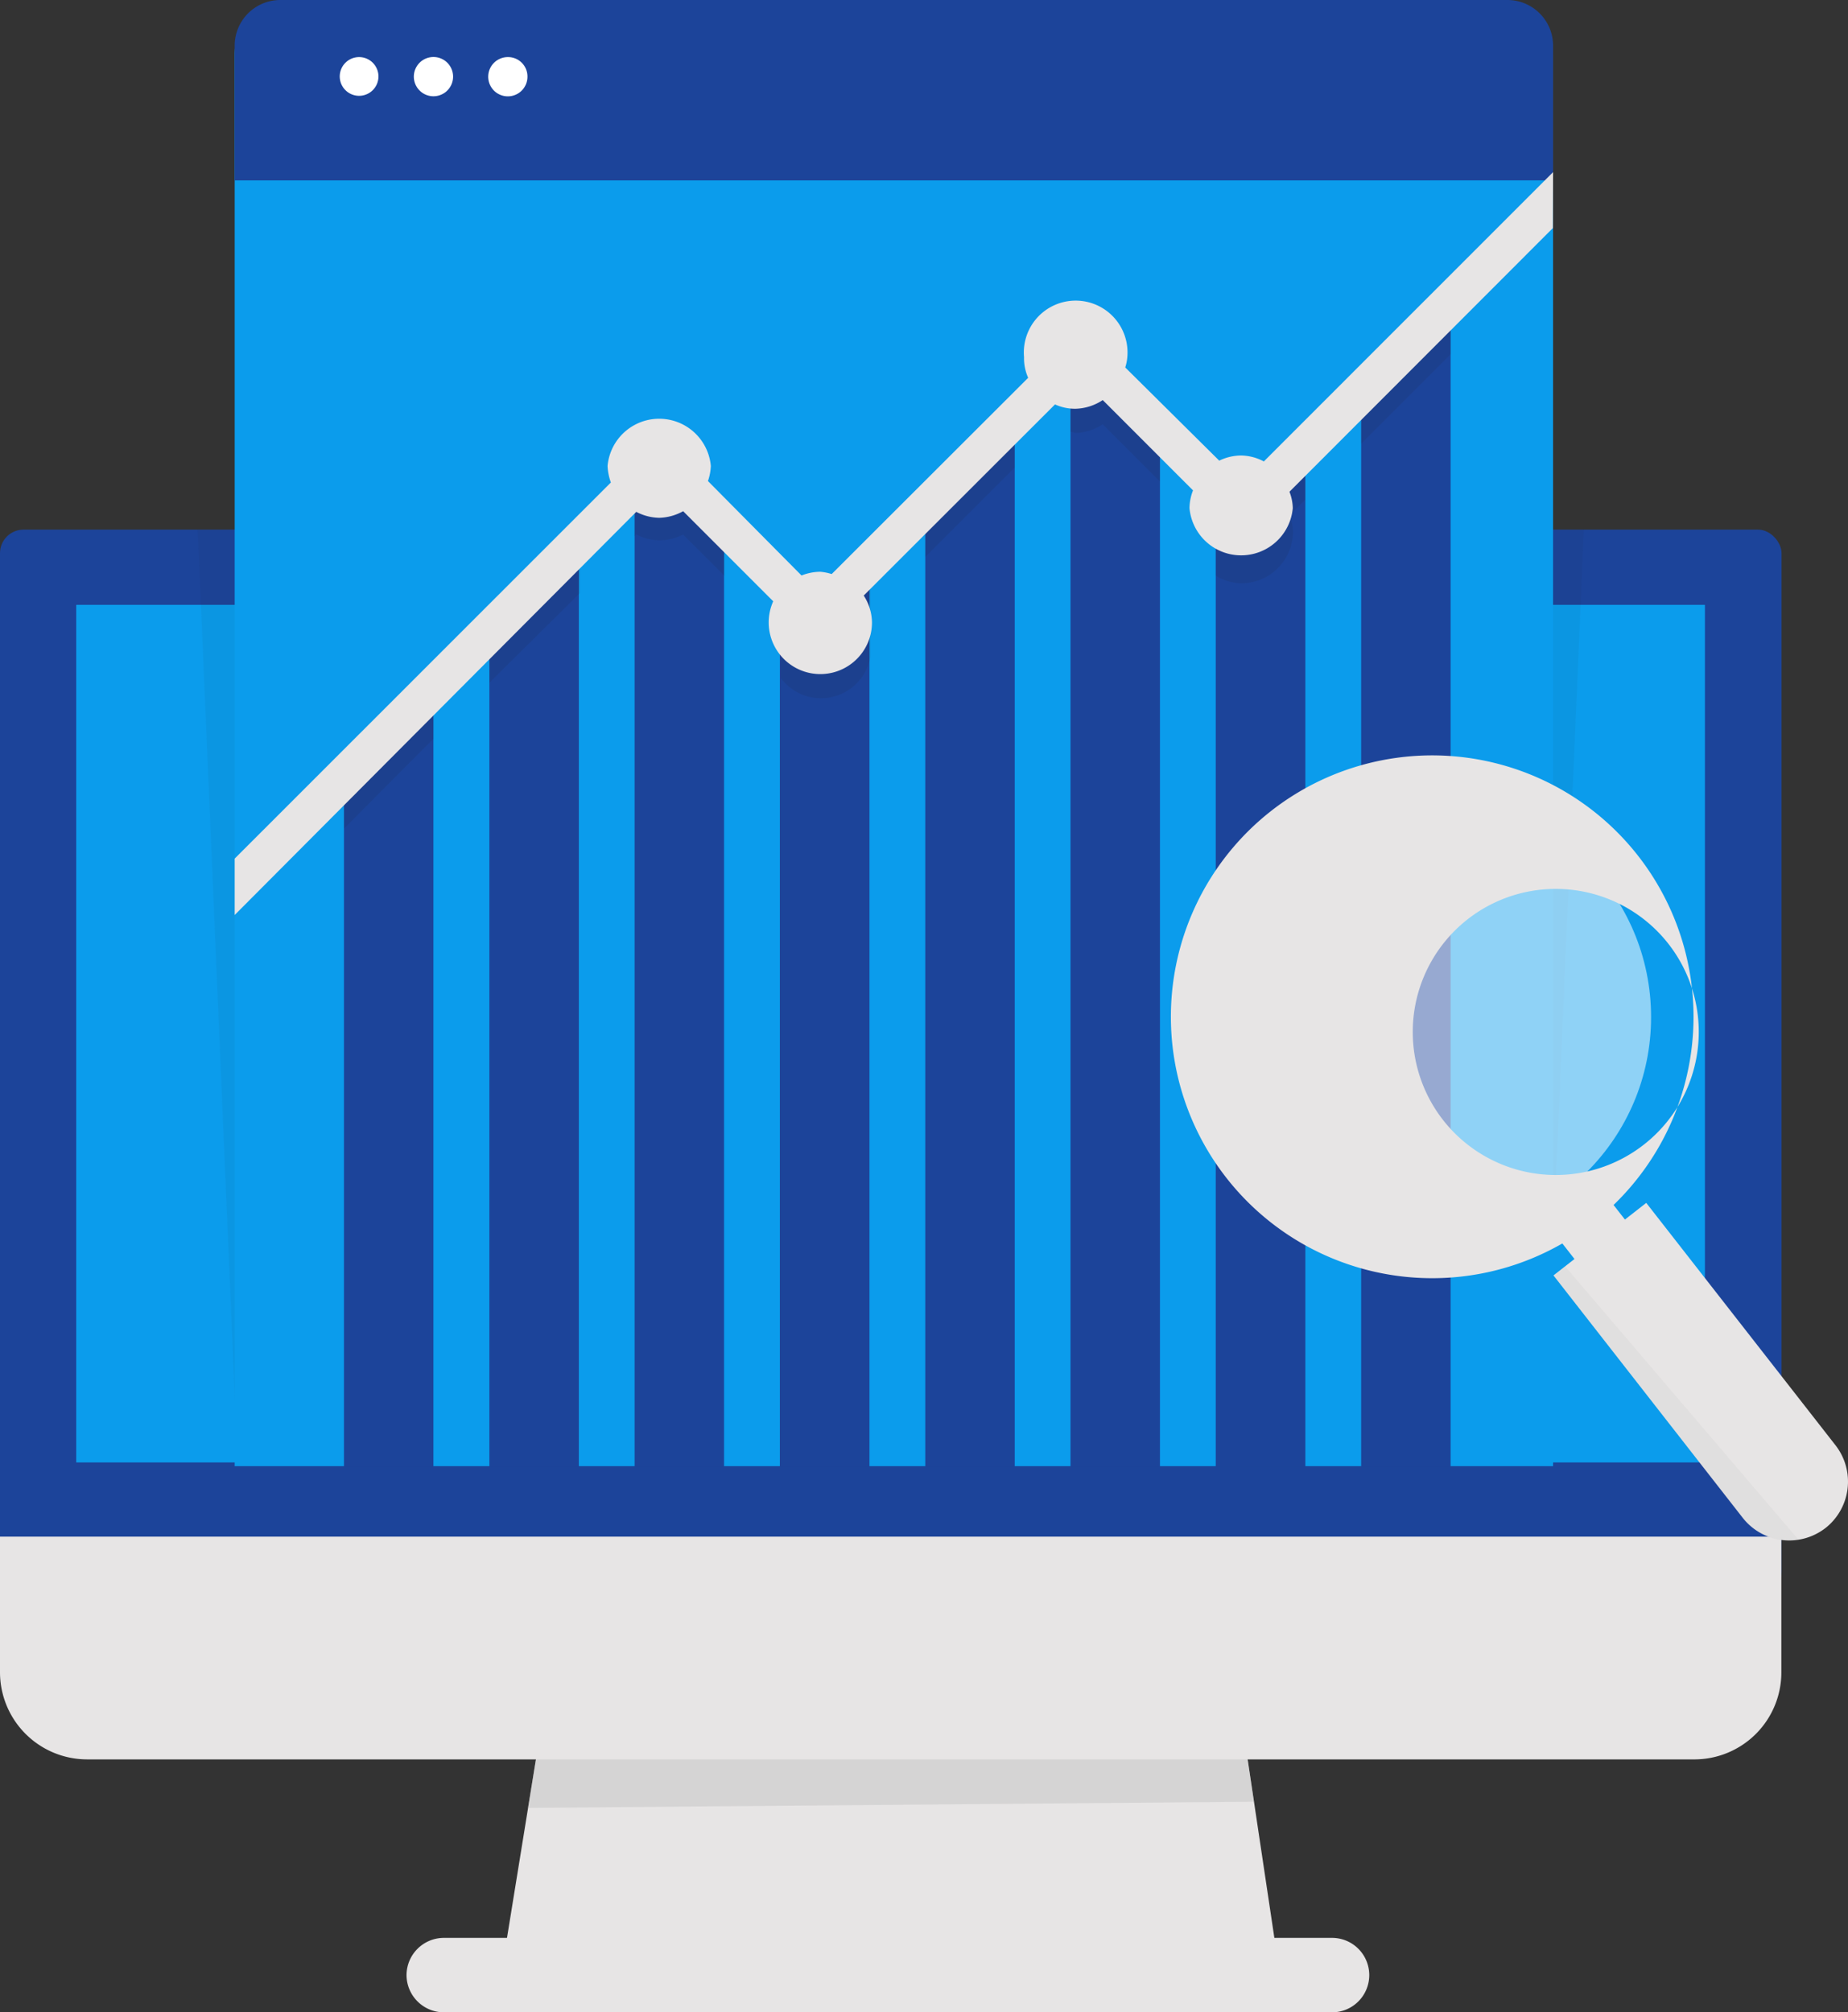
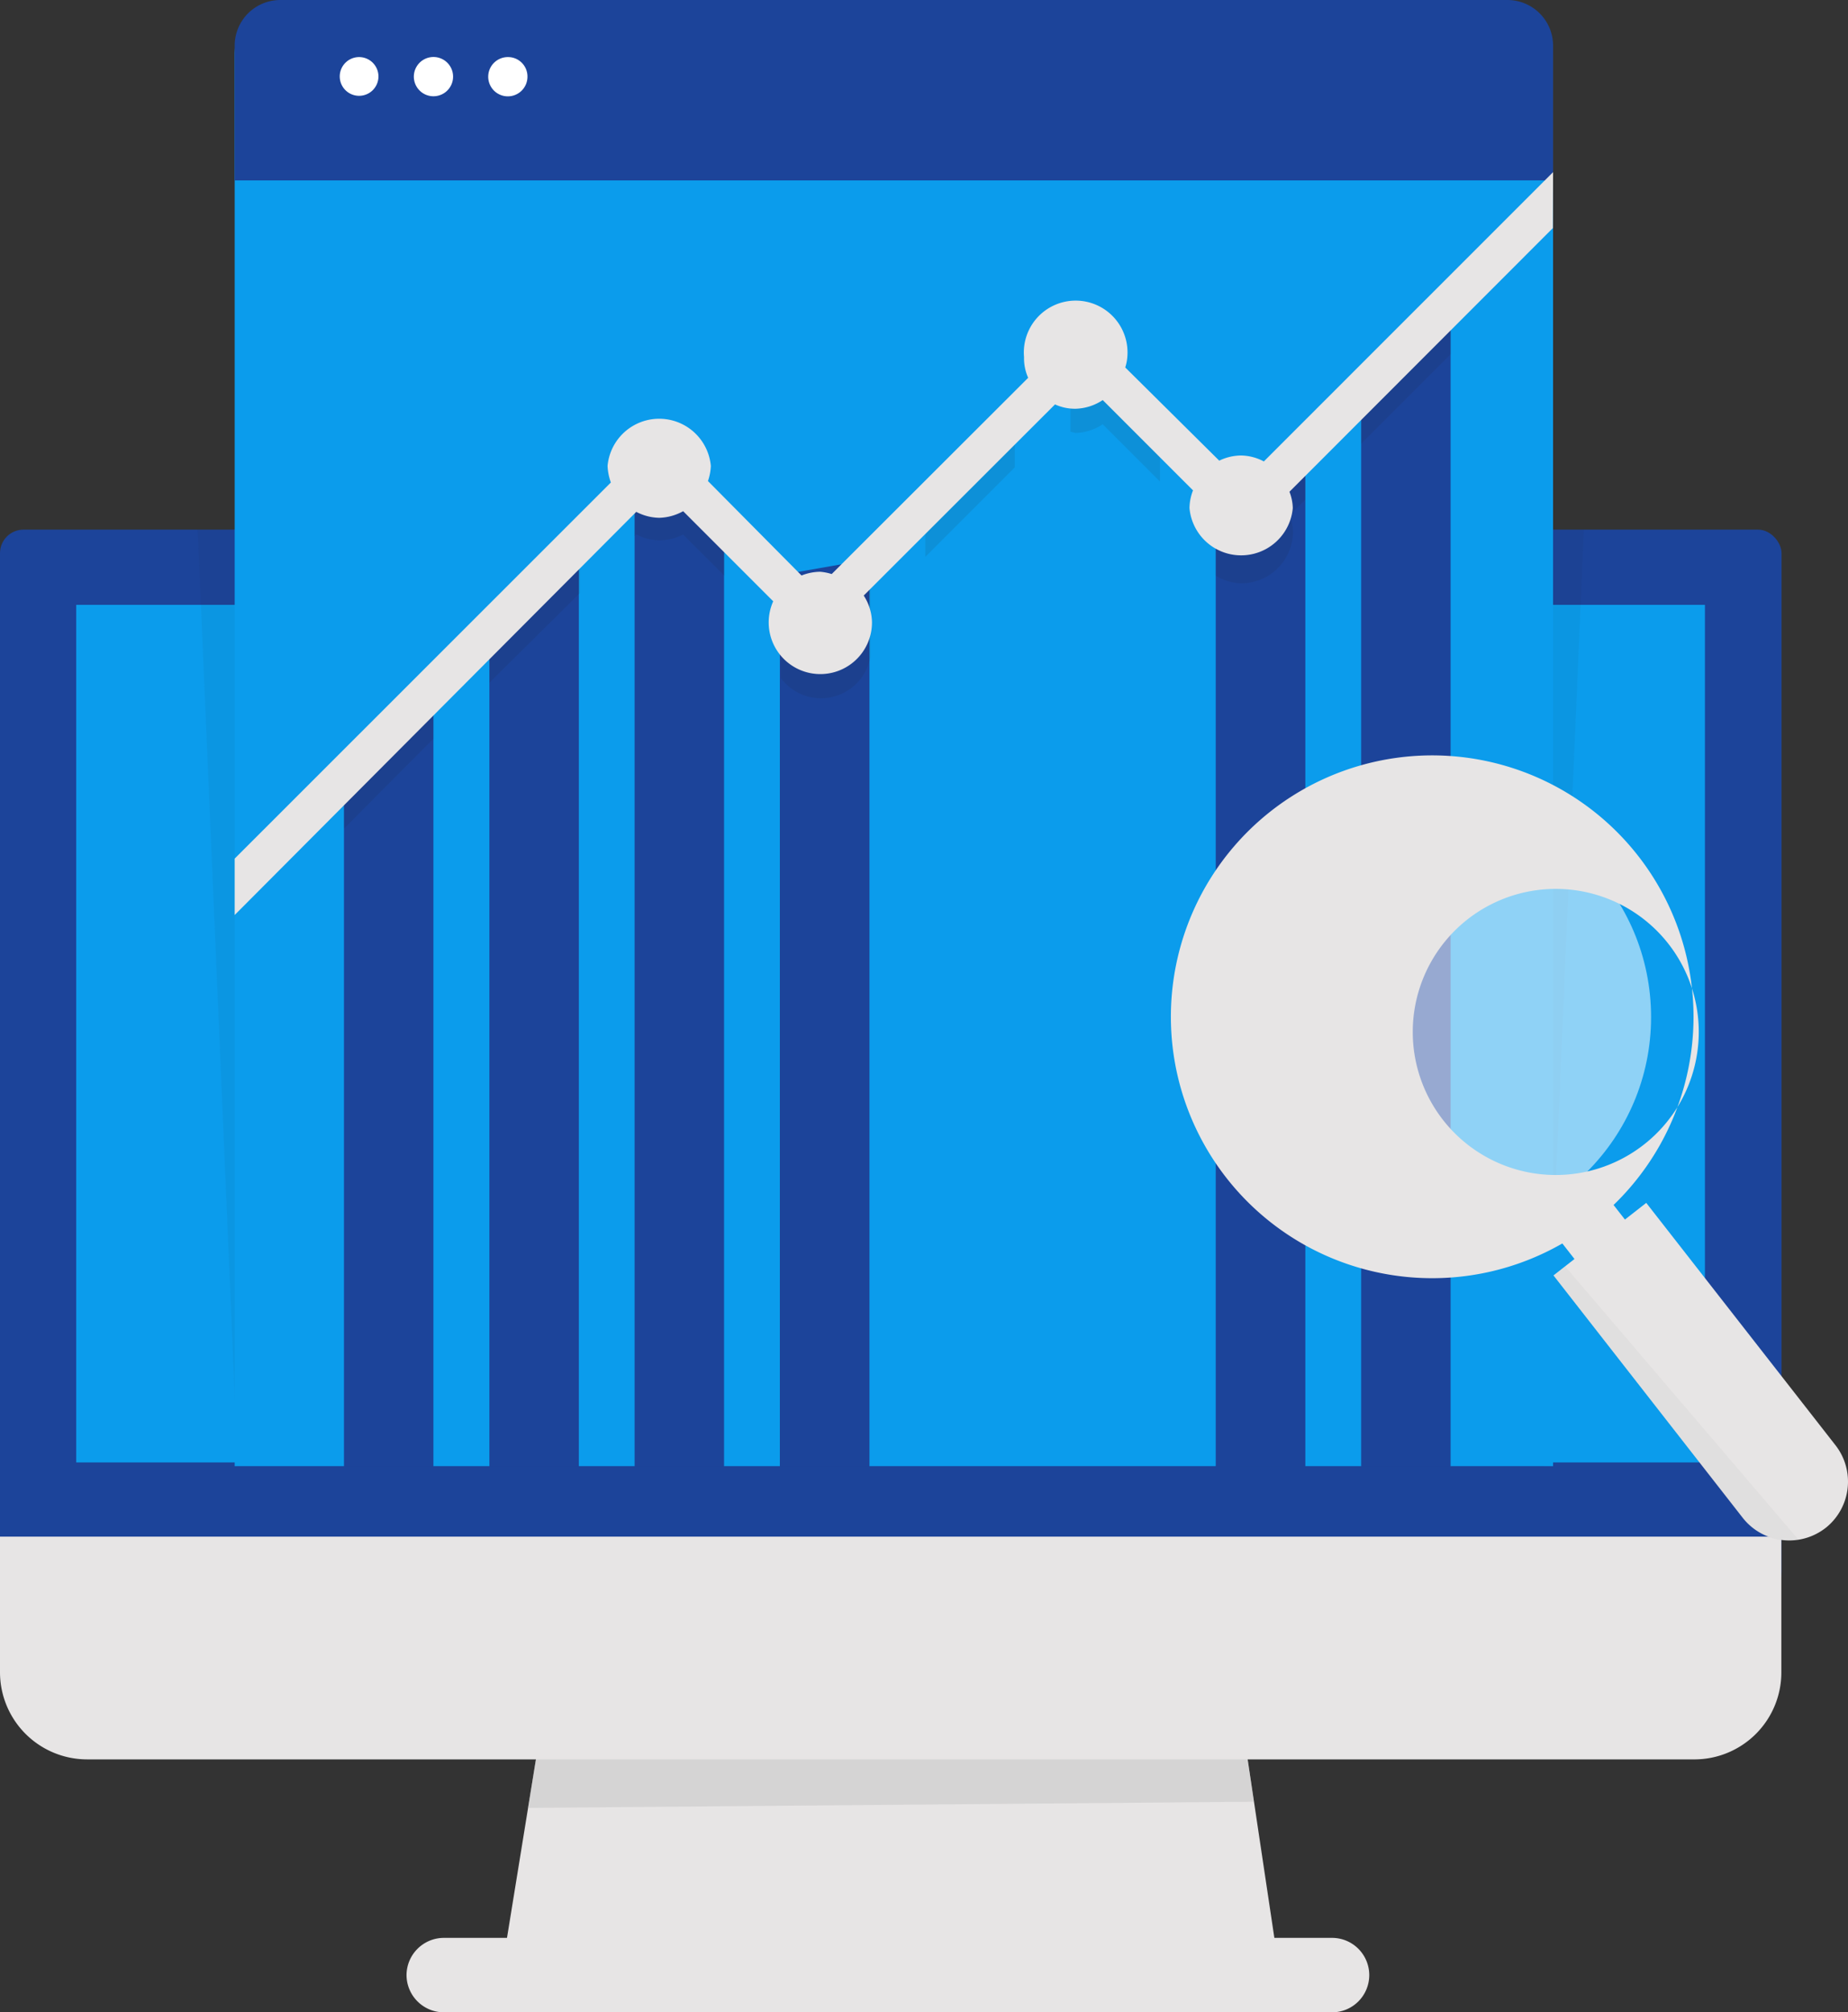
<svg xmlns="http://www.w3.org/2000/svg" width="124.137" height="135.132" viewBox="0 0 124.137 135.132">
  <rect x="0" y="0" width="124.137" height="135.132" fill="#333333" stroke="none" />
  <defs>
    <style>.a{fill:#e7e5e5;}.b{fill:#c0bfbe;opacity:0.43;}.c{fill:#1c449a;}.d{fill:#0b9cec;}.e,.g{fill:#231f20;}.e{opacity:0.05;}.f,.h{fill:#fff;}.g{opacity:0.1;}.h{opacity:0.54;}.i{fill:#848484;opacity:0.06;}</style>
  </defs>
  <g transform="translate(0 0)">
    <path class="a" d="M105.022,107.054H53.47L57.078,84.81h44.614Z" transform="translate(-19.416 23.096)" />
    <path class="b" d="M56.683,84.81l-2.193,13.5,48.763-.416L101.3,84.81Z" transform="translate(-19.021 23.096)" />
    <rect class="c" width="119.673" height="71.549" rx="1.58" transform="translate(0 35.566)" />
    <path class="a" d="M148.59,81.41v9.145a5.842,5.842,0,0,1-5.773,5.814H34.772a5.856,5.856,0,0,1-5.842-5.814V81.41Z" transform="translate(-28.93 21.778)" />
    <rect class="d" width="109.405" height="57.589" transform="translate(5.121 40.617)" />
    <path class="a" d="M110.778,105.826H51.108a2.512,2.512,0,0,1-2.5-2.5h0a2.512,2.512,0,0,1,2.5-2.5h59.67a2.5,2.5,0,0,1,2.5,2.5h0A2.5,2.5,0,0,1,110.778,105.826Z" transform="translate(-21.3 29.307)" />
    <path class="e" d="M128.907,95.611H41.192L38.5,32.68h93.113Z" transform="translate(-25.22 2.886)" />
    <path class="d" d="M43.953,7.05h81.221a3.677,3.677,0,0,1,3.677,3.677v94.778H40.29V10.727A3.677,3.677,0,0,1,43.953,7.05Z" transform="translate(-24.526 -7.05)" />
    <path class="c" d="M128.852,19.164V10.131a3.067,3.067,0,0,0-3.067-3.081H43.357a3.067,3.067,0,0,0-3.067,3.081v9.034Z" transform="translate(-24.526 -7.05)" />
    <path class="f" d="M47.979,11.114a1.3,1.3,0,1,1-1.3-1.3,1.3,1.3,0,0,1,1.3,1.3Z" transform="translate(-22.557 -5.98)" />
    <path class="f" d="M51.6,11.115a1.318,1.318,0,1,1-.415-.948,1.318,1.318,0,0,1,.415.948Z" transform="translate(-21.165 -5.981)" />
    <path class="f" d="M55.2,11.114a1.318,1.318,0,1,1-1.3-1.3A1.3,1.3,0,0,1,55.2,11.114Z" transform="translate(-19.769 -5.98)" />
    <path class="c" d="M51.589,40.02,45.58,46.306V92.766h6.009Z" transform="translate(-22.475 5.732)" />
    <path class="c" d="M58.629,32.99,52.62,38.735V95.491h6.009Z" transform="translate(-19.746 3.006)" />
    <path class="c" d="M65.659,34.452,59.65,29.22V96.953h6.009Z" transform="translate(-17.021 1.545)" />
-     <path class="c" d="M72.7,34.12l-3.011,3.136L66.68,35.175V95.053H72.7Z" transform="translate(-14.295 3.444)" />
-     <path class="c" d="M79.729,27.34,73.72,33.612V97.681h6.009Z" transform="translate(-11.566 0.816)" />
-     <path class="c" d="M86.759,29.034l-6.009-4.7V98.848h6.009Z" transform="translate(-8.84 -0.351)" />
+     <path class="c" d="M72.7,34.12L66.68,35.175V95.053H72.7Z" transform="translate(-14.295 3.444)" />
    <path class="c" d="M93.8,29.6,87.78,31.7v65.11H93.8Z" transform="translate(-6.115 1.692)" />
    <path class="c" d="M100.829,22.07,94.82,27.815v71.91h6.009Z" transform="translate(-3.386 -1.227)" />
    <path class="g" d="M107.928,33.3l2.234-.777v2.248l-1.055,1.055a3.219,3.219,0,0,1,.222,1.1,3.469,3.469,0,0,1-3.469,3.469,3.331,3.331,0,0,1-1.721-.513V34.615l2.775-.971a4.787,4.787,0,0,1,.472.194ZM94.385,30.216l.347.083a3.441,3.441,0,0,0,1.818-.583l3.844,3.844V29.91l-6.009-4.7Zm-17.54,11a3.957,3.957,0,0,0-.541.153l-1.388-1.388v6.772a3.372,3.372,0,0,0,6.023-1.388V43.662a4.607,4.607,0,0,0-.4-.833l.4-.389v-3.65l-3.011,3.136Zm37.065-13.4v3.206l6.009-6.009V22.07ZM55.349,47.076l6.078-6.023V37.334l-6.078,6.009Zm29.28-8.451,6.009-6.009V29.383l-6.009,6.272ZM45.58,53.265v3.608l6.009-6.036V47.09l-2.526,2.526ZM65.1,37.237l.111-.125a3.442,3.442,0,0,0,1.54.4,3.483,3.483,0,0,0,1.61-.389L71.141,39.9V37.237l-6.009-5.232Z" transform="translate(-22.475 -1.227)" />
    <path class="a" d="M128.852,15.38,109.424,34.808a3.372,3.372,0,0,0-1.526-.4,3.427,3.427,0,0,0-1.471.347l-6.314-6.258a3.079,3.079,0,0,0,.139-.694,3.483,3.483,0,1,0-6.938,0,3.206,3.206,0,0,0,.278,1.388L80.394,42.37a3.539,3.539,0,0,0-.763-.153,3.469,3.469,0,0,0-1.263.25l-6.286-6.342a3.539,3.539,0,0,0,.194-1.013,3.483,3.483,0,0,0-6.938,0,3.76,3.76,0,0,0,.222,1.11L40.29,61.479v3.788L67.266,38.193a3.441,3.441,0,0,0,1.54.4,3.483,3.483,0,0,0,1.61-.444l6.05,6.05A3.469,3.469,0,1,0,83.1,45.59a3.4,3.4,0,0,0-.555-1.776l12.85-12.836a3.206,3.206,0,0,0,1.388.291,3.441,3.441,0,0,0,1.818-.583l6.064,6.064a3.385,3.385,0,0,0-.236,1.193,3.483,3.483,0,0,0,6.938,0,3.219,3.219,0,0,0-.222-1.1l17.693-17.707Z" transform="translate(-24.526 -3.821)" />
    <rect class="a" width="4.302" height="5.176" transform="translate(104.167 82.502) rotate(-38)" />
    <circle class="h" cx="14.696" cy="14.696" r="14.696" transform="matrix(1, -0.025, 0.025, 1, 81.145, 53.969)" />
    <path class="a" d="M117,50.357a17.554,17.554,0,1,0-3.025,24.631A17.554,17.554,0,0,0,117,50.357Zm-5.551,21.426a9.606,9.606,0,1,1,.028,0Z" transform="translate(-6.957 7.121)" />
    <path class="a" d="M122.392,87.1h0a3.969,3.969,0,0,1-5.551-.694L104.13,70.131l6.231-4.871,12.725,16.291a3.969,3.969,0,0,1-.694,5.551Z" transform="translate(0.223 15.517)" />
    <path class="i" d="M104.921,68.34l-.791.611,12.711,16.277A4,4,0,0,0,120.6,86.7" transform="translate(0.223 16.711)" />
  </g>
</svg>